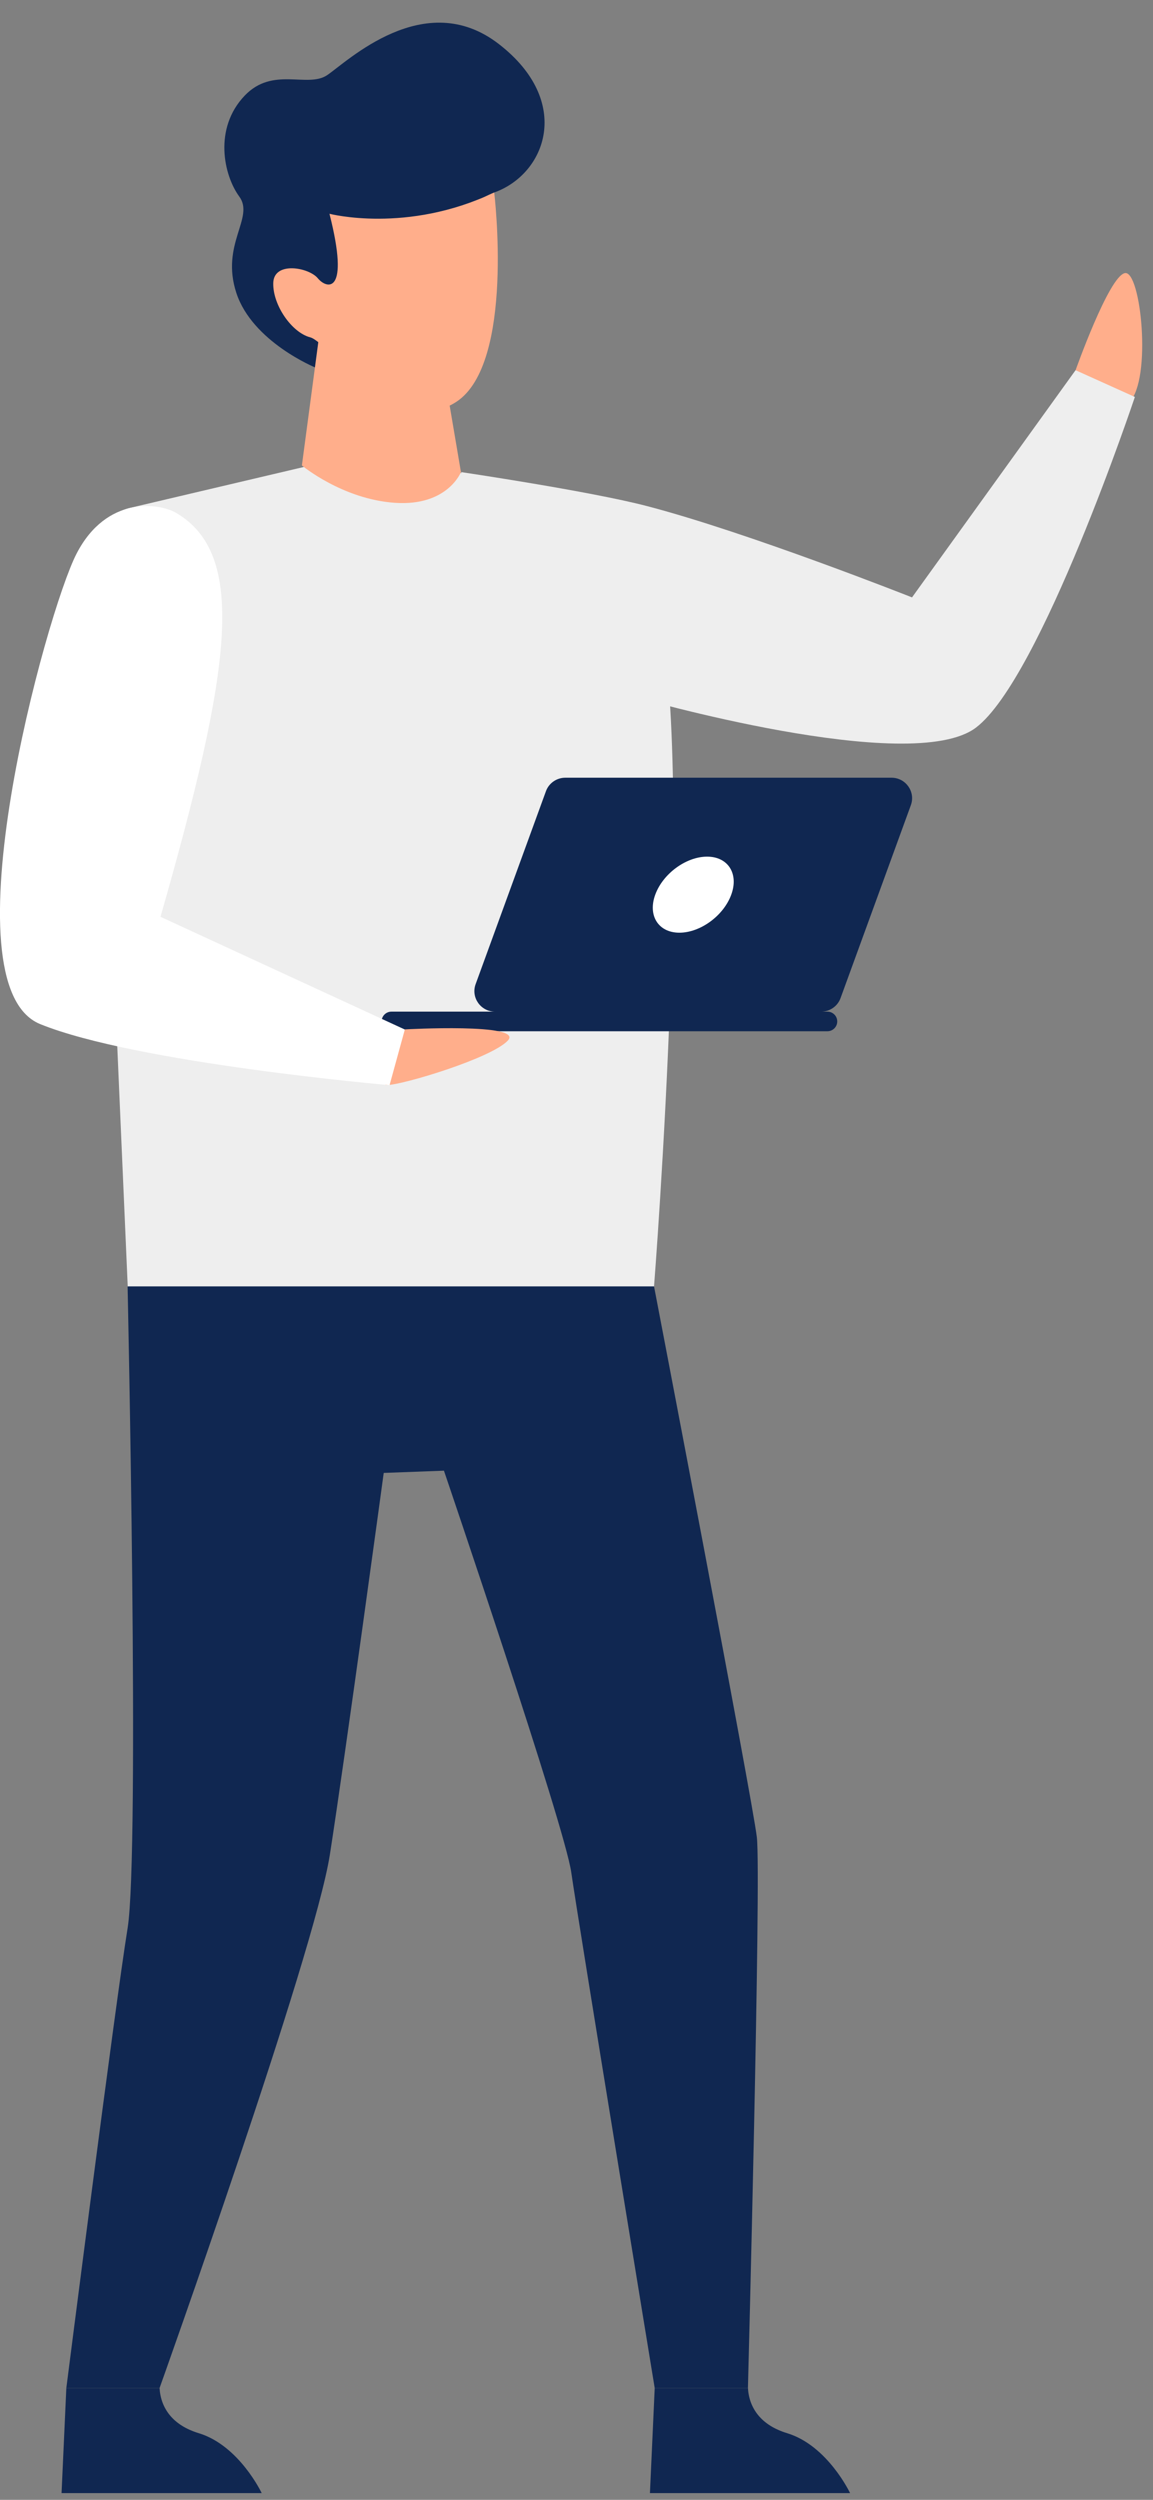
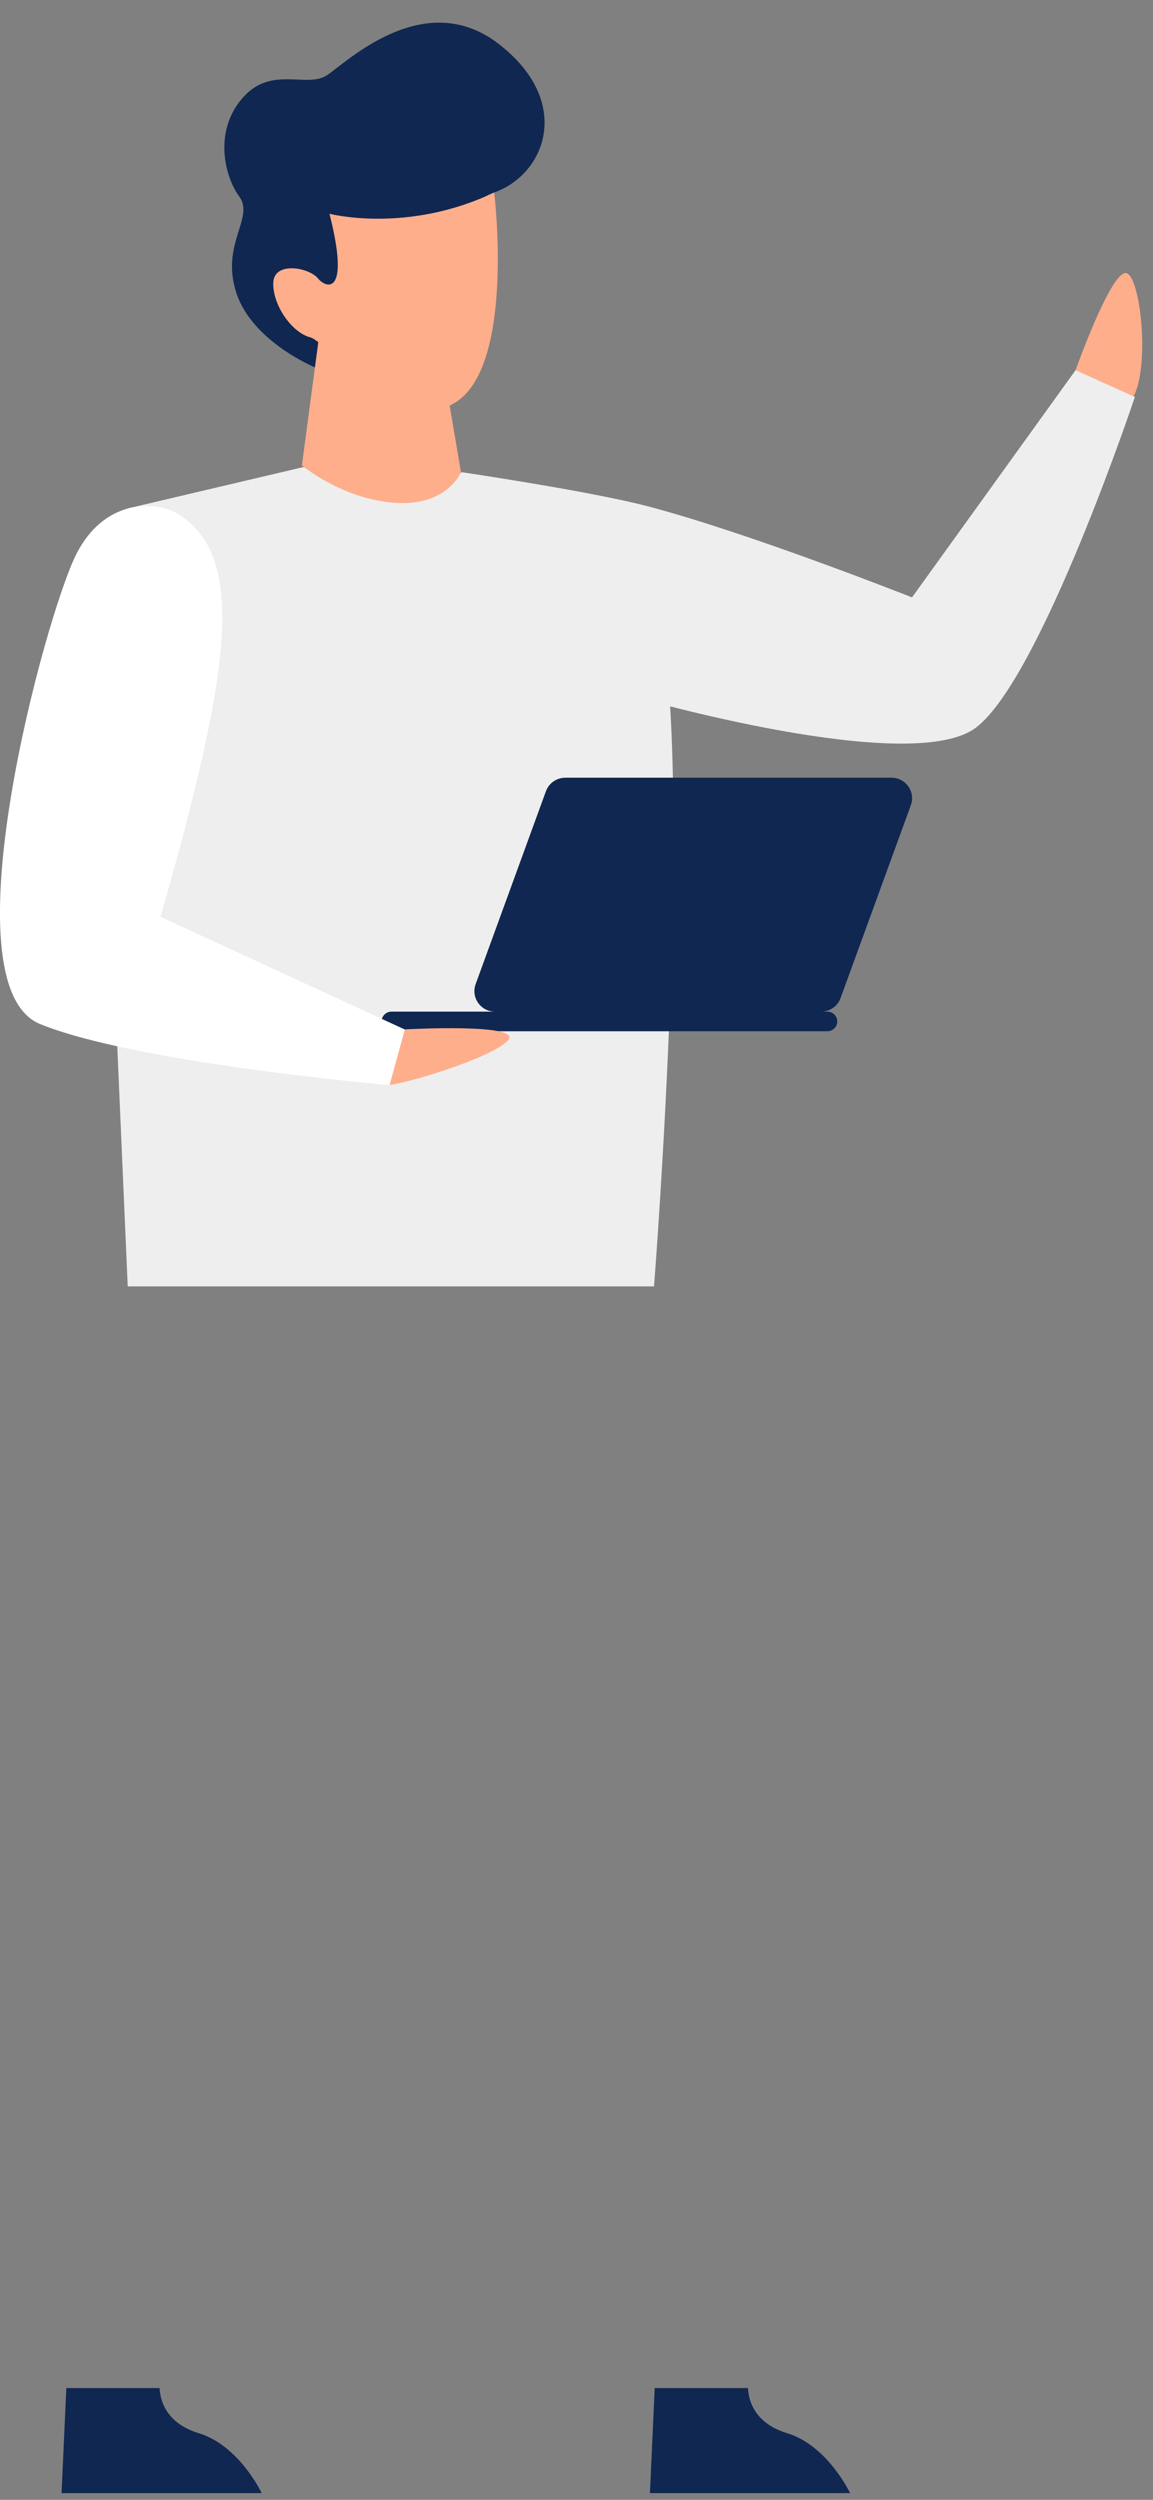
<svg xmlns="http://www.w3.org/2000/svg" width="36" height="78" viewBox="0 0 36 78" fill="none">
  <rect x="0" y="0" width="36" height="78" fill="#808080" stroke="none" />
  <path d="M33.583 11.552C33.583 11.552 34.618 8.633 35.119 8.522C35.62 8.41 35.976 11.837 35.256 12.56C34.535 13.279 33.583 11.552 33.583 11.552Z" fill="#FFAE8B" />
-   <path d="M3.984 40.142C3.984 40.142 4.369 57.796 3.984 60.165C3.599 62.533 2.071 74.512 2.071 74.512H4.982C4.982 74.512 9.811 60.999 10.3 57.866C10.788 54.733 11.981 45.958 11.981 45.958L13.861 45.888C13.861 45.888 17.63 56.961 17.837 58.424C18.044 59.888 20.442 74.512 20.442 74.512H23.353C23.353 74.512 23.771 58.528 23.631 57.325C23.49 56.122 20.421 40.138 20.421 40.138L16.375 38.291L3.988 40.138L3.984 40.142Z" fill="#102751" />
  <path d="M8.171 77.79H1.922L2.071 74.512H4.982C5.02 75.148 5.401 75.677 6.208 75.921C7.471 76.306 8.171 77.79 8.171 77.79Z" fill="#102751" />
  <path d="M26.542 77.79H20.293L20.442 74.512H23.353C23.391 75.148 23.772 75.677 24.579 75.921C25.842 76.306 26.542 77.79 26.542 77.79Z" fill="#102751" />
  <path d="M10.267 14.387L4.063 15.846C3.413 15.999 2.961 16.594 2.99 17.26L3.988 40.138H20.421C20.421 40.138 21.784 22.794 20.421 18.512C19.059 14.23 10.267 14.387 10.267 14.387Z" fill="#EEEEEE" />
  <path d="M14.396 14.73C14.396 14.73 18.413 15.325 20.189 15.788C23.353 16.611 28.476 18.64 28.476 18.64L33.582 11.551L35.434 12.386C35.434 12.386 32.497 21.17 30.472 22.703C28.447 24.237 19.817 21.744 19.817 21.744L14.391 14.73H14.396Z" fill="#EEEEEE" />
  <path d="M9.848 11.469C9.848 11.469 7.881 10.667 7.38 9.142C6.879 7.616 7.956 6.794 7.471 6.133C6.987 5.475 6.66 4.008 7.641 2.983C8.519 2.065 9.596 2.756 10.213 2.346C10.83 1.933 13.253 -0.423 15.576 1.375C17.895 3.169 17.05 5.43 15.427 6.008C13.803 6.583 9.844 11.473 9.844 11.473L9.848 11.469Z" fill="#102751" />
  <path d="M15.431 6.008C15.431 6.008 16.081 11.34 14.247 12.539C12.412 13.738 10.263 10.675 9.687 10.526C9.111 10.377 8.515 9.522 8.532 8.831C8.548 8.141 9.646 8.344 9.923 8.683C10.205 9.022 10.934 9.212 10.287 6.67C10.287 6.67 12.706 7.302 15.427 6.008H15.431Z" fill="#FFAE8B" />
  <path d="M13.915 11.919L14.392 14.73C14.392 14.73 13.977 15.8 12.333 15.689C10.689 15.577 9.426 14.523 9.426 14.523L10.076 9.642L13.911 11.915L13.915 11.919Z" fill="#FFAE8B" />
  <path d="M15.456 31.565H25.64C25.909 31.565 26.153 31.396 26.244 31.144L28.439 25.125C28.592 24.708 28.282 24.266 27.834 24.266H17.651C17.382 24.266 17.137 24.435 17.046 24.687L14.851 30.706C14.698 31.123 15.009 31.565 15.456 31.565Z" fill="#102751" />
  <path d="M12.222 32.177H25.834C26.003 32.177 26.141 32.04 26.141 31.871C26.141 31.702 26.003 31.565 25.834 31.565H12.222C12.052 31.565 11.915 31.702 11.915 31.871C11.915 32.04 12.052 32.177 12.222 32.177Z" fill="#102751" />
-   <path d="M20.459 27.915C20.219 28.568 20.558 29.102 21.212 29.102C21.867 29.102 22.592 28.573 22.832 27.915C23.072 27.262 22.732 26.729 22.078 26.729C21.424 26.729 20.699 27.258 20.459 27.915Z" fill="white" />
  <path d="M12.64 32.119C12.64 32.119 16.375 31.913 15.857 32.467C15.34 33.02 12.565 33.855 12.085 33.855C11.604 33.855 12.64 32.119 12.64 32.119Z" fill="#FFAE8B" />
  <path d="M5.492 15.999C7.72 17.297 7.231 20.852 5.011 28.606L12.64 32.123L12.163 33.859C12.163 33.859 4.253 33.173 1.255 31.954C-1.743 30.735 1.446 19.103 2.39 17.276C3.334 15.449 4.978 15.701 5.492 15.999Z" fill="white" />
</svg>